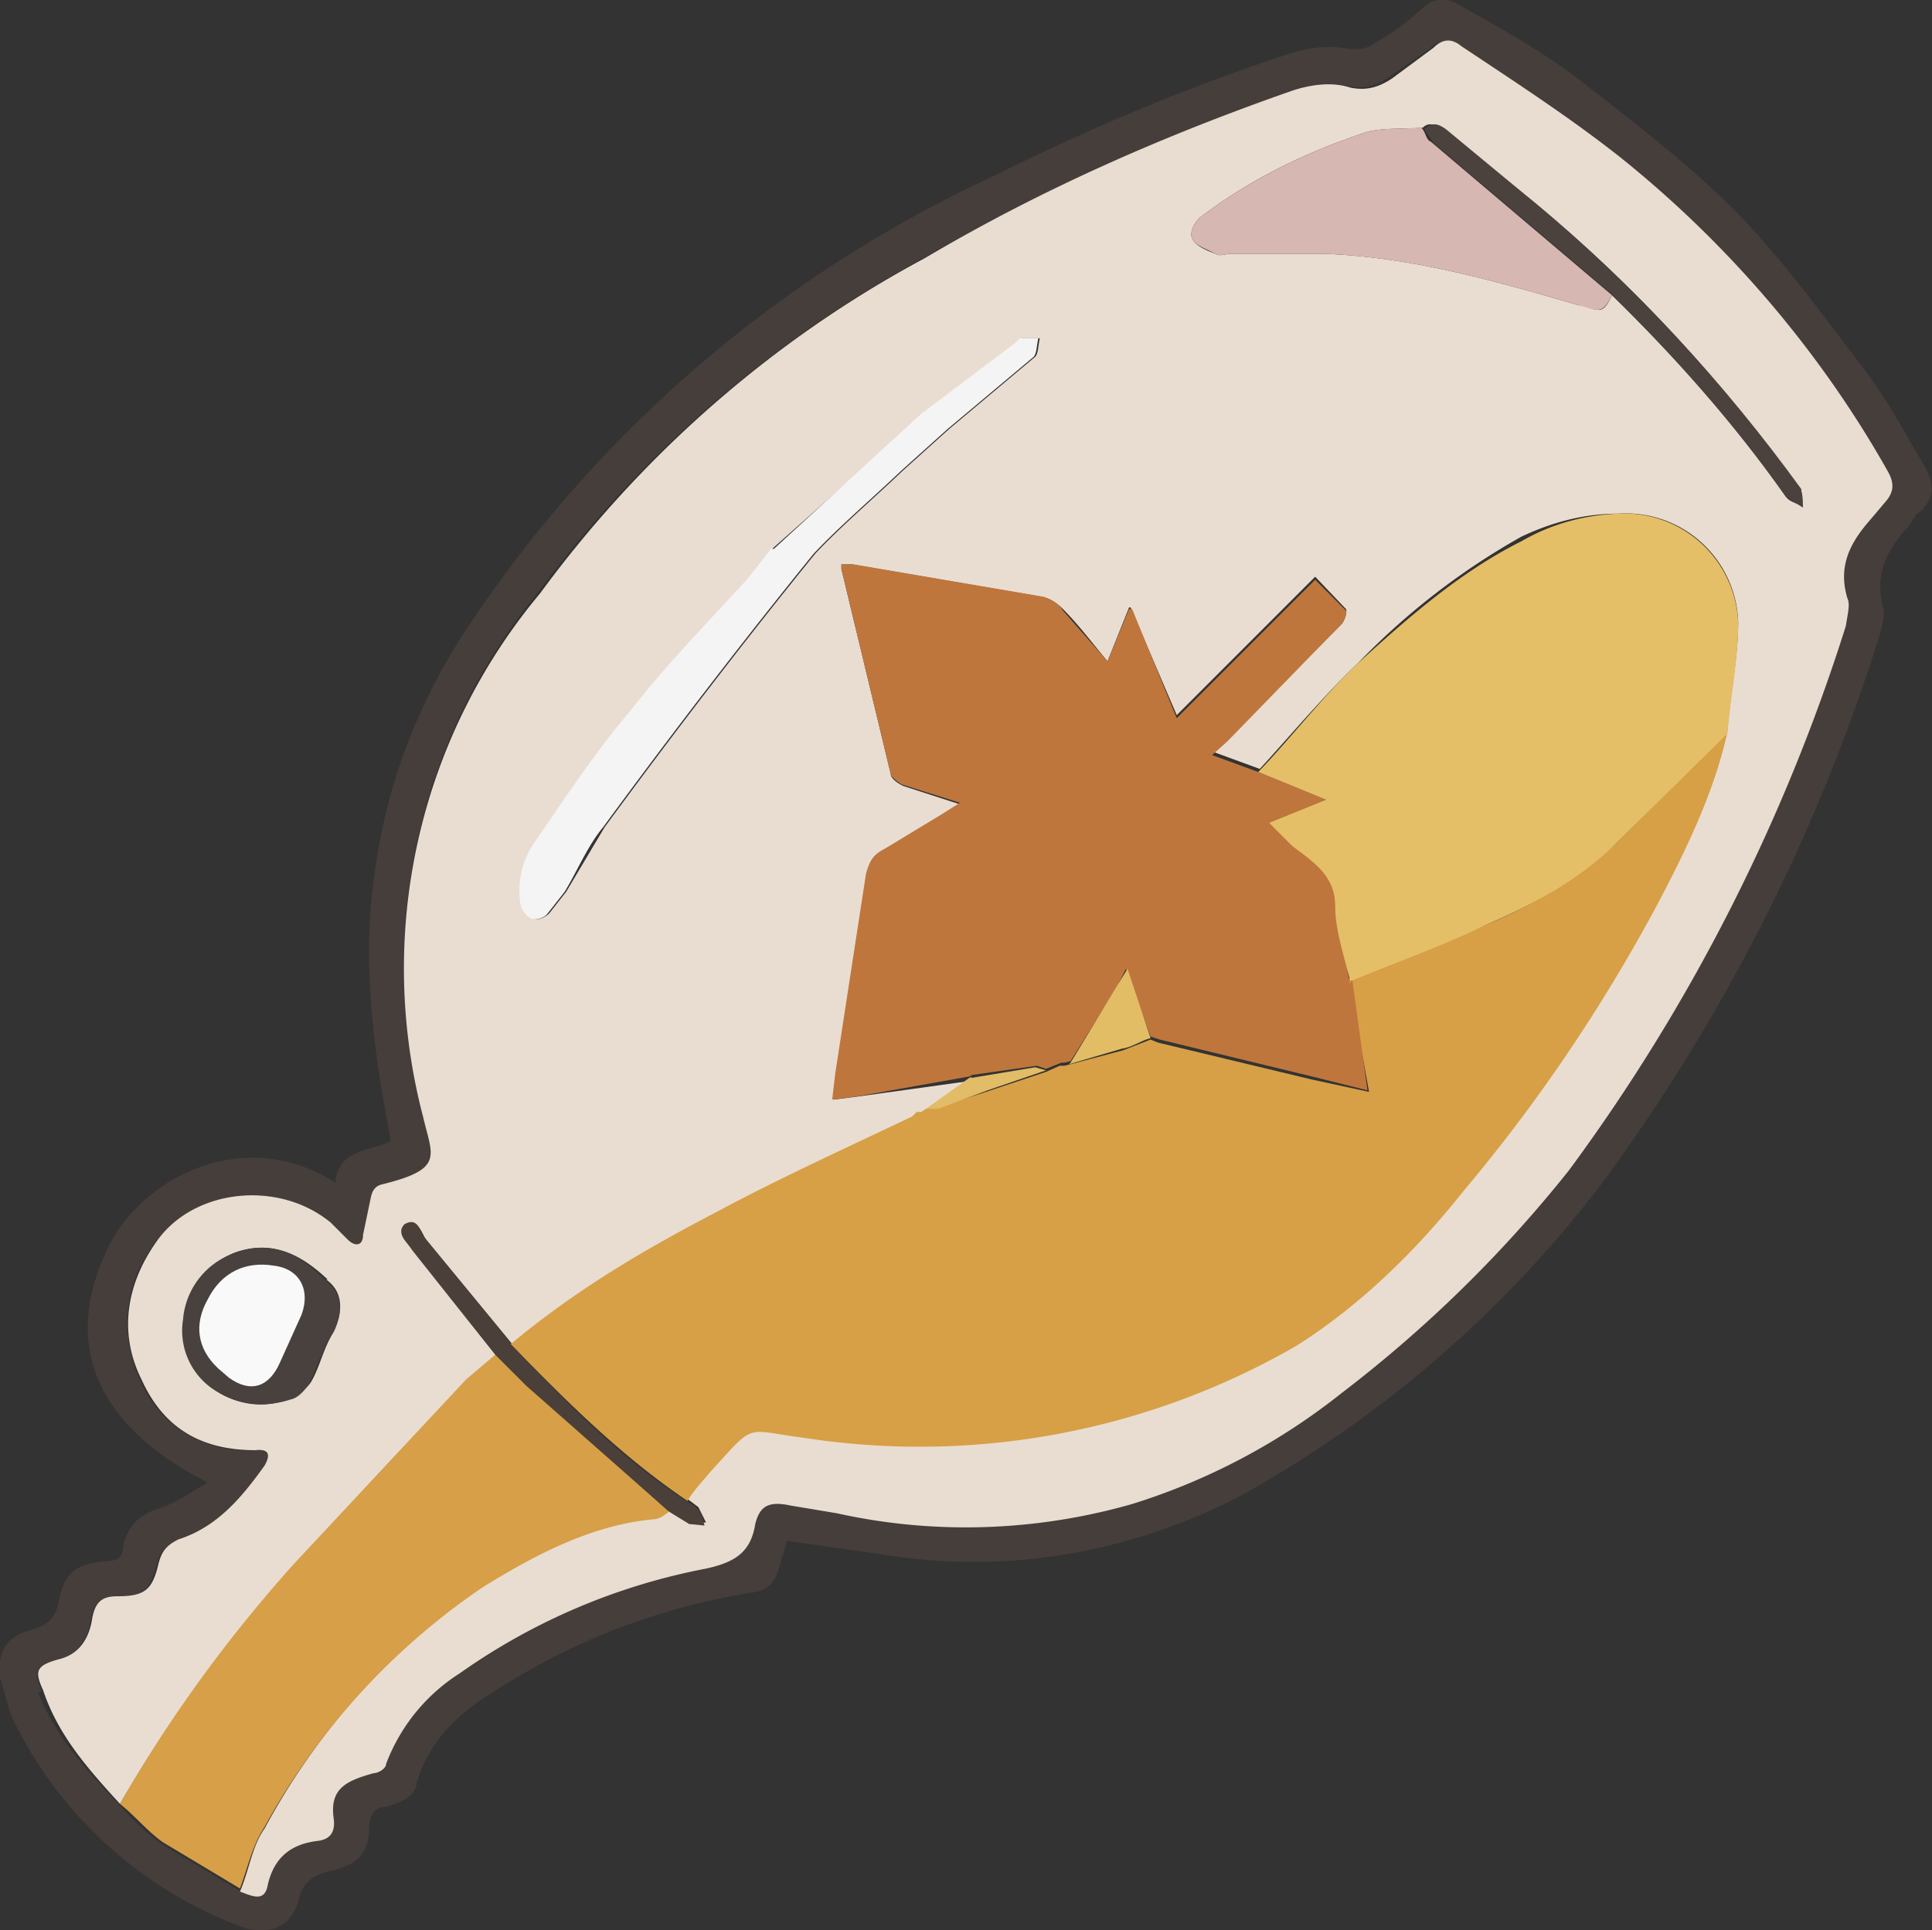
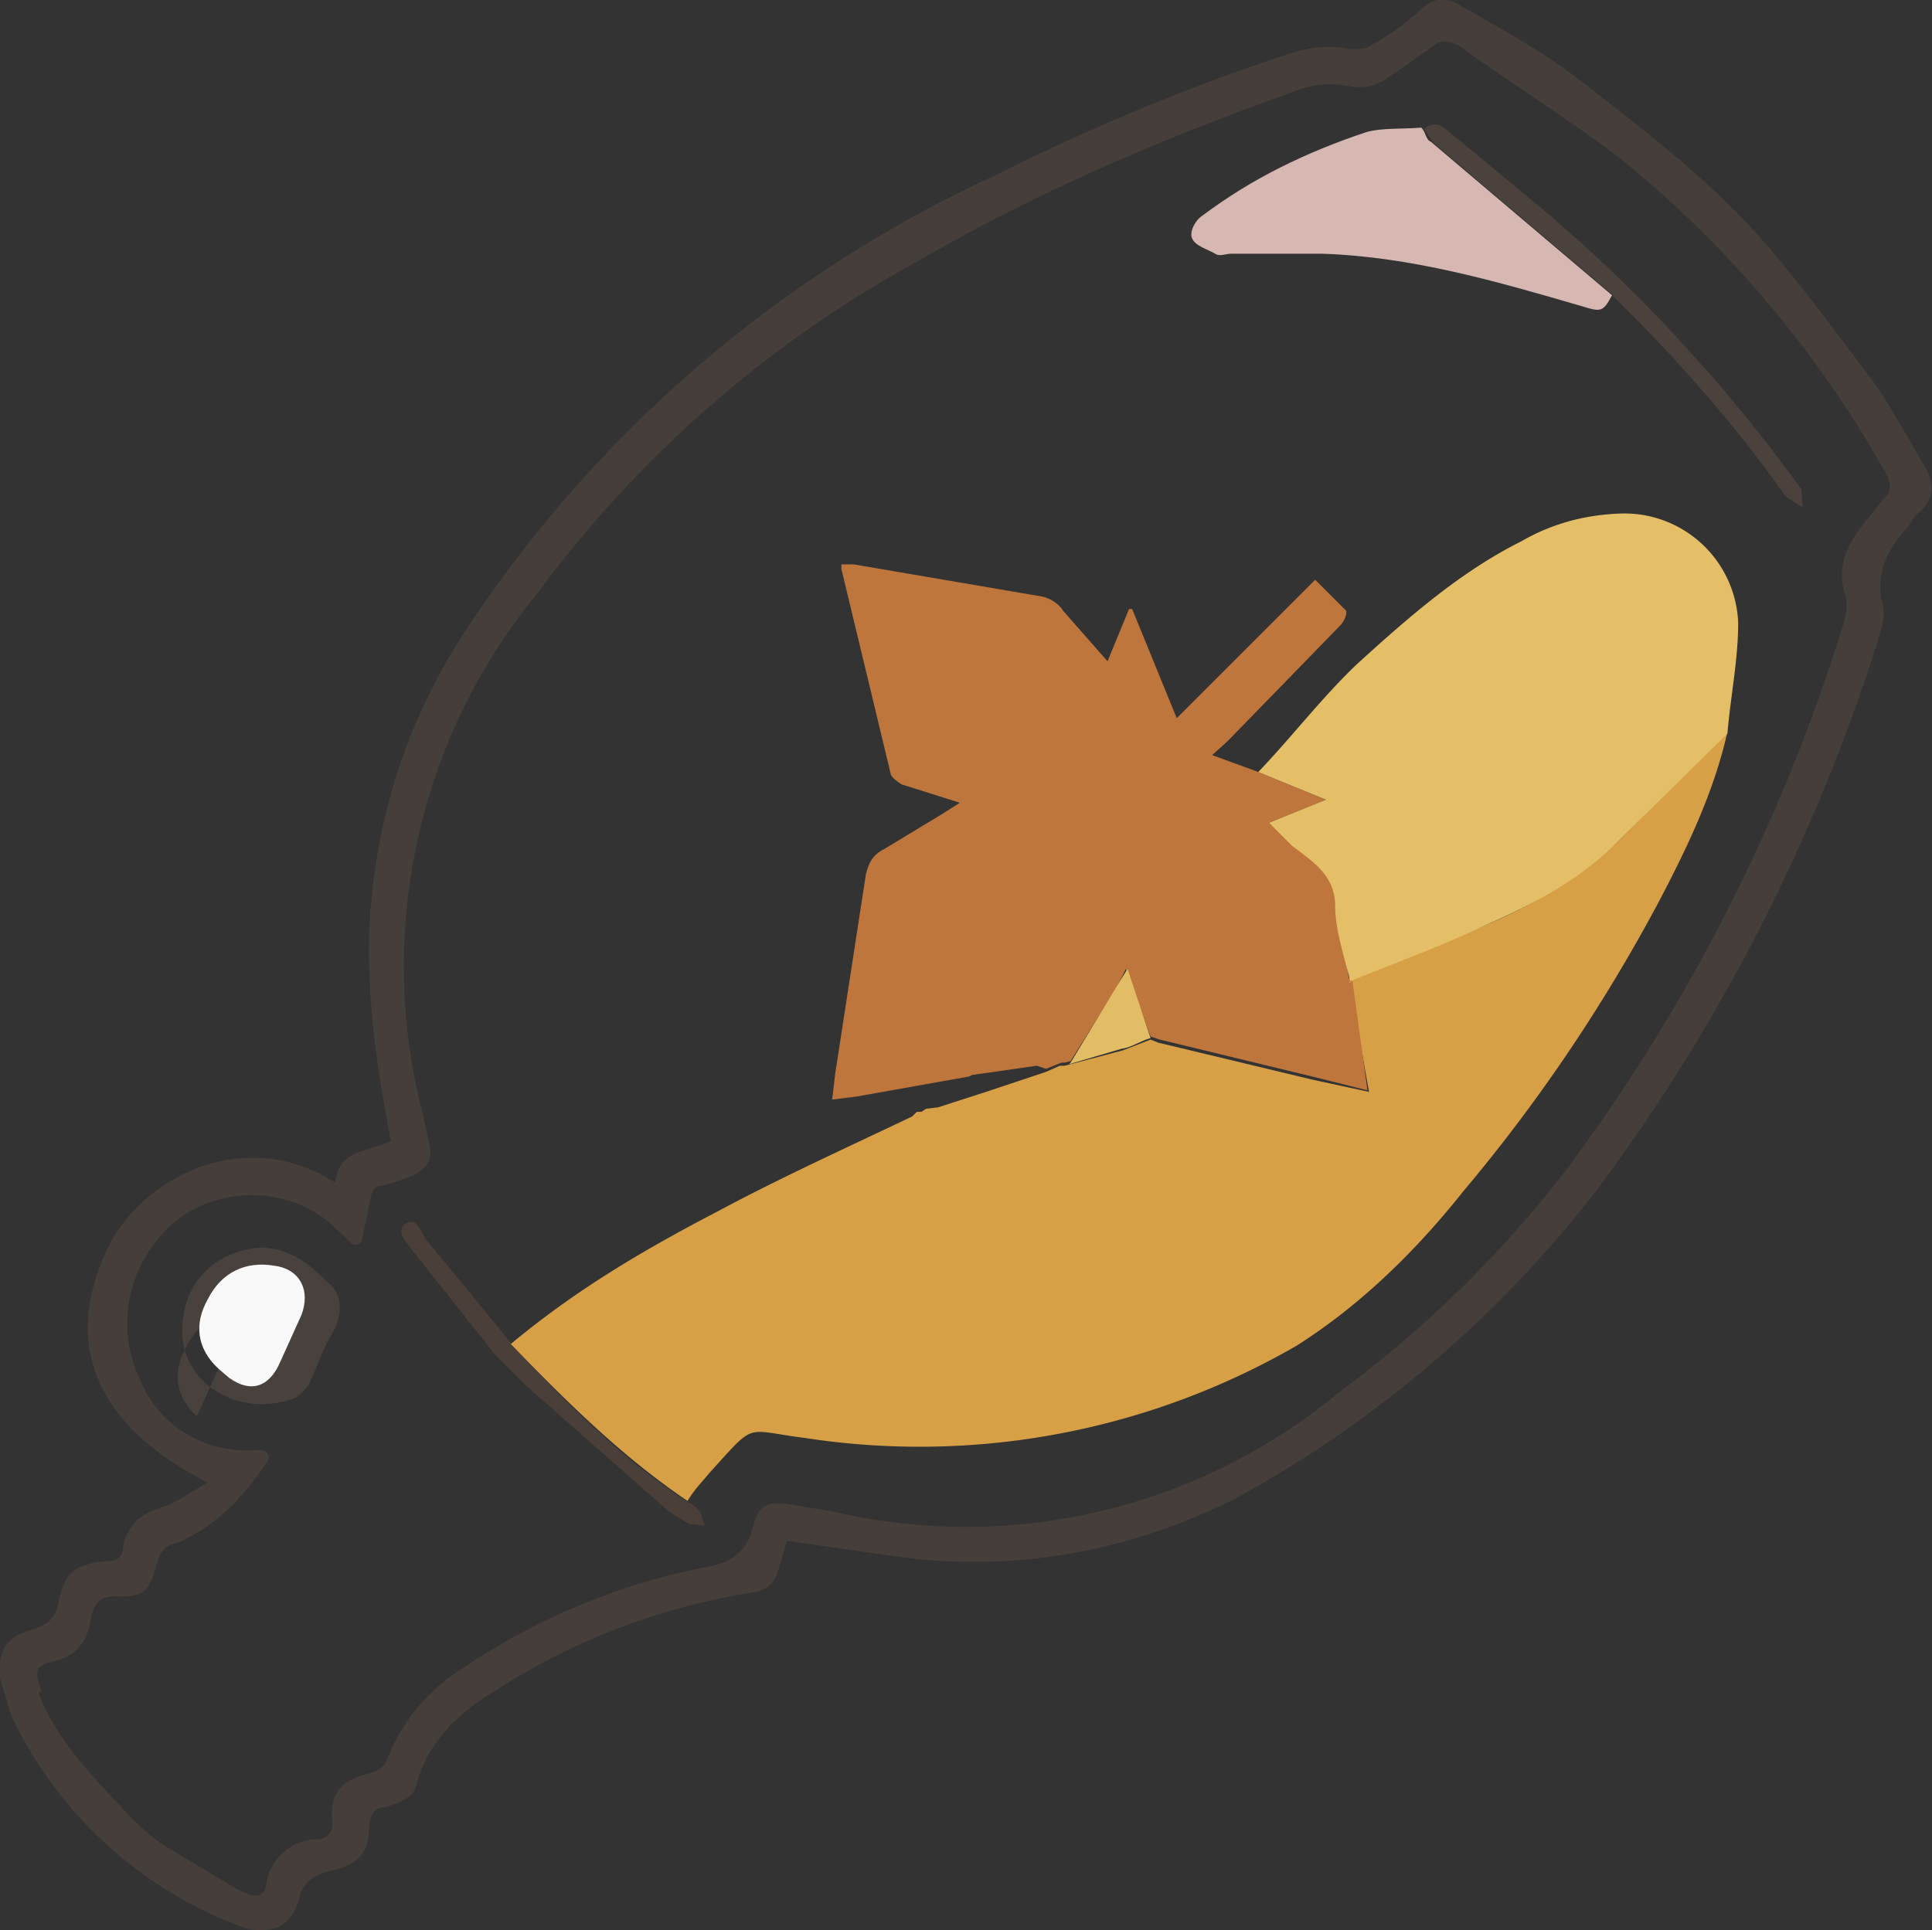
<svg xmlns="http://www.w3.org/2000/svg" id="a" viewBox="0 0 125.6 125.5">
  <rect x="0" y="0" width="125.6" height="125.5" fill="#333333" stroke="none" />
  <defs>
    <style>.j{fill:#e9ddd1}.o{fill:#e2bc66}</style>
  </defs>
  <path fill="#463e3a" d="m51.2 100.1-.6 2c-.3 1-.9 1.4-2 1.5-5.9 1-11.4 3.1-16.5 6.4-2.3 1.4-4.2 3.2-5 5.9-.1 1-1.1 1.3-2 1.6-.7 0-1 .4-1.1 1.2 0 1.9-.8 2.6-2.7 3-1 .3-1.5.7-1.8 1.5-.4 2-1.7 2.6-3.5 2.2A27 27 0 0 1 .7 111.5l-.7-2.4c-.2-1.6.4-2.7 2-3.1 1-.3 1.6-.7 1.8-1.8.4-2 1.1-2.5 3.2-2.7.7 0 1-.3 1-1 .3-1.2 1-2 2.3-2.4 1-.3 2-1 3.2-1.7-7.3-3.7-9.4-9-6.6-15 2-4.6 8.8-8.4 14.9-4.5.2-2.2 2.2-2 3.6-2.7l-.3-1.7c-.7-3.8-1.2-7.7-1.1-11.8.3-7.1 2.3-13.6 6.2-19.6a82.6 82.6 0 0 1 34.5-29.7c6-3 12.4-5.7 18.8-7.8 1.4-.5 2.8-.7 4.3-.4.5 0 1 0 1.4-.3A16 16 0 0 0 92.4.6c.8-.8 1.7-.8 2.6-.2 2.5 1.4 5 2.8 7.3 4.5 3.6 2.8 7.3 5.6 10.6 8.9 3 3.1 5.7 6.8 8.5 10.5 1.3 1.7 2.4 3.8 3.6 5.8.6 1 1 2.1-.2 3.2-.4.2-.6.9-.9 1.1-1.3 1.5-2 3-1.5 5 .2.6-.1 1.5-.3 2.2-4 12.7-10.1 24.7-18 35.4a75.5 75.5 0 0 1-23.7 20.4c-6.9 3.5-14.6 4.9-22.2 3.8l-7-1Zm-48.7 10c1.1 2.8 3.1 5 5.2 7.2.8.9 1.7 1.8 2.8 2.6l5 3c.7.3 1.5.8 1.8-.3a3.4 3.4 0 0 1 3.2-3c.8 0 1.2-.5 1.1-1.2-.2-2 .8-2.7 2.5-3.1.4-.1.8-.4 1-.7a12 12 0 0 1 4.8-6 43 43 0 0 1 16-6.7c1.7-.3 2.7-1 3.1-2.8.3-1.2 1-1.5 2.2-1.3l3 .5a38 38 0 0 0 32.9-7.8 74.7 74.7 0 0 0 14.7-14.4 117.4 117.4 0 0 0 18-35.4c.2-.5.3-1.3.2-1.9-.7-1.9.1-3.4 1.2-4.8l1.2-1.5c.7-.6.5-1.2.1-1.9a70.9 70.9 0 0 0-17.3-20.4c-3.3-2.5-7-4.8-10.3-7.2-.8-.4-1.2-.5-2 .2L90.3 5c-.8.6-1.7.8-2.6.6A6.3 6.3 0 0 0 84 6c-8.4 3-16.4 6.4-24 10.8a76.1 76.1 0 0 0-25 21.7 38.2 38.2 0 0 0-7.5 34c.6 2.9 1.3 3.5-2.6 4.6-.6 0-.7.3-.8.8l-.5 2.4c-.1.7-.5.9-1 .3l-1.3-1.2c-3.4-2.7-8.7-2.1-11.2 1.4-2 2.5-2.4 6-1 8.9 1.2 3 4.2 4.8 7.4 4.6 1-.1 1.2.4.7 1-1.5 2.2-3.3 4-5.6 5-.9.2-1.2.6-1.4 1.4-.5 1.8-.9 2.2-2.7 2.1-1 0-1.4.5-1.6 1.5-.2 1.3-.8 2.3-2.3 2.7-1.3.3-1.4.6-.9 2h-.1Z" />
-   <path d="M19.1 101.8c-4.3 4.7-8.1 10-11.3 15.5-2-2.2-4-4.4-5-7.4-.6-1.3-.4-1.6 1-2 1.3-.3 2-1.3 2.2-2.7.2-1 .6-1.4 1.6-1.4 1.8 0 2.3-.4 2.7-2.1.2-.8.5-1.2 1.3-1.6 2.5-.8 4.1-2.7 5.6-4.8.4-.7.3-1.1-.6-1-3.6 0-6-1.5-7.4-4.6-1.5-3-1-6.2 1-9 2.4-3.4 7.9-4 11.3-1.2l1.1 1.1c.5.5 1 .4 1-.3l.5-2.4c.1-.5.3-.8.8-.9 4-1 3.2-1.8 2.6-4.4a38 38 0 0 1 7.6-34c6.6-9 15.1-16.5 25-21.8 7.6-4.5 15.6-8 23.9-10.9 1.2-.4 2.6-.6 3.8-.2 1 .2 1.8 0 2.7-.6l2.7-2c.6-.6 1.2-.6 1.8-.1 3.6 2.4 7 4.6 10.3 7.2 7 5.6 13 12.6 17.4 20.4.4.7.5 1.3-.1 2l-1.1 1.3c-1.3 1.5-2 3-1.4 5 .2.4 0 1.1-.1 1.8-4 12.7-10.1 24.7-18 35.4a84.2 84.2 0 0 1-14.8 14.5 41.8 41.8 0 0 1-13.6 7.2c-6.3 1.8-12.9 2-19.2.6l-3-.5c-1.4-.3-2 0-2.3 1.2-.3 1.9-1.4 2.5-3.2 2.9a41 41 0 0 0-16 6.8 12 12 0 0 0-4.8 5.9c0 .3-.5.6-.8.6-1.8.5-2.9 1-2.6 3 .1.9-.3 1.3-1 1.4-1.8.2-2.9 1.1-3.3 2.9-.2 1.1-1 .7-1.8.4.6-1.4.8-3 1.6-4.1A45 45 0 0 1 31.5 103c3.3-2.1 6.9-4 11-4.3l1-.5 1.4.8h1l-.5-1-.8-.6 1.5-1.7c3-3.4 2.2-2.8 6.2-2.3a49 49 0 0 0 32-6c4-2.6 7.7-6 10.8-10 4.7-5.8 9-12 12.6-18.6 1.9-3.6 3.7-7.2 4.6-11.3.2-2.4.7-4.8.7-7.1a7.3 7.3 0 0 0-7.8-7c-2.3 0-4.4.6-6.3 1.5a46 46 0 0 0-10.6 8.2C86 45.3 84 47.7 81.9 50l-3-1.1 8.3-8.3c.2-.2.4-.8.3-1l-2-2.1-9 9-3-7h-.1L72 43c-1-1.2-1.9-2.4-2.9-3.4-.3-.3-.8-.7-1.4-.8l-12.3-2.1h-.7v.3l3.2 13.3c0 .3.4.6.8.8l3.7 1.2-1 .7-4 2.3c-.6.3-1 .8-1 1.7l-2 12.8-.2 1.7 1.6-.2 7.2-1-2.8 2h-.3l-.3.2-.3.2L46.5 79a72 72 0 0 0-13.2 8.4l-5.6-6.8c-.3-.4-.5-1.4-1.3-.8-.7.4.1 1 .5 1.5l5.4 6.8-1.9 1.6c-3.8 4-7.6 8-11.3 12.2zm83.6-82c1.4.5 1.5.6 2.1-.6 4.1 4 8 8.4 11.3 13.1.3.4.8.4 1.1.7 0-.5 0-1-.2-1.2-5-7-10.7-13.2-17.2-18.6L94 8.5c-.5-.2-1-.7-1.5-.2-1.2.1-2.7 0-3.7.3-3.9 1.3-7.4 3-10.6 5.4-.5.3-.9 1.1-.7 1.5.2.5 1 .8 1.5 1 .3.2.7 0 1 0h6c5.8.2 11.3 1.8 16.8 3.4h-.1ZM60 27l-9.7 8.6c-.8 1-1.5 2-2.4 2.9-2.3 2.5-4.7 5-6.8 7.7-2.2 2.8-4.2 5.6-6.2 8.5a5.5 5.5 0 0 0-1 3.8c0 .5.3 1 .7 1.2.2.2.8 0 1.1-.3l1.1-1.4 2.5-4.2c4.4-6 9-12 13.7-17.8 1.7-1.8 3.7-3.5 5.7-5.4l3-2.7 5.6-4.7c.2-.2.2-.8.3-1.2h-1.2l-.3.3c-2.1 1.6-4.2 3-6.1 4.8ZM21.3 83.2c-1.9-1.8-3.7-2.5-5.9-1.8a5 5 0 0 0-3.3 4.4c-.5 2 .5 3.6 2.2 4.8 1.4.8 3.1 1 4.6.3a3 3 0 0 0 1.3-1c.6-1 .8-2.2 1.5-3.3.7-1.5.5-2.7-.5-3.4Z" class="j" />
-   <path fill="#d79f47" d="m10.6 119.8 5 3c.5-1.3.8-2.8 1.6-4a45 45 0 0 1 14.2-15.6c3.4-2.1 7-4 11-4.4.5 0 .8-.3 1.1-.5L34.3 90l-2-2-2 1.7-11.2 12c-4.3 4.8-8.1 10-11.3 15.6 1 .8 1.8 1.8 2.8 2.5" />
  <path fill="#d7a046" d="M44.7 97.6c.4-.7 1-1.3 1.4-1.8 3.1-3.4 2.2-2.8 6.2-2.3a49 49 0 0 0 32-6c4.1-2.6 7.7-6.1 10.8-10q7.2-8.55 12.6-18.6c1.9-3.6 3.7-7.3 4.6-11.3l-7.2 7.2a29 29 0 0 1-8.4 5.3c-2.9 1.3-6 2.4-9 3.6L89 71l-3.7-.8-10-2.4-.5-.2-1.8.7-3.4.9-.4.1h-.3l-.9.4-3.9 1.3-3.1 1-.8.1-.3.2h-.3l-.3.3c-4.2 2-8.6 4-12.7 6.2-4.8 2.5-9.2 5.1-13.4 8.6 3.6 3.7 7.2 7.3 11.5 10.2" />
  <path fill="#bf763c" d="m87.7 63.7-.8-4.9c0-2-1.4-2.9-2.7-3.9l-1.7-1.4 3.7-1.5-4.4-1.8-3-1.1 1-.9 7.3-7.5c.3-.3.5-.8.4-1l-2-2-9 9-2.9-7.1h-.2L72 43l-2.9-3.3c-.3-.5-.9-.8-1.3-.9l-12.3-2.1h-.8v.3l3.2 13.3c0 .2.4.5.7.7l3.8 1.2-1.1.7-3.8 2.3c-.8.4-1 .9-1.2 1.6l-2 13-.2 1.7 1.6-.2L63 70l.2-.1 4.2-.6.6.2 1-.4h.2l.4-.1 3-4.8.6-1.2 1.6 4.4.6.2 9.9 2.4 3.6.9-1-7.3h-.2Z" />
  <path fill="#e5bf67" d="M87.8 63.8c2.9-1.2 6-2.3 8.9-3.7 3-1.3 6-2.9 8.4-5.3l7.2-7.1c.2-2.4.7-4.8.7-7.2a7.4 7.4 0 0 0-7.8-7.1q-3.45.15-6.3 1.8c-4 2-7.4 5-10.7 8-2.3 2.2-4.2 4.7-6.4 7l4.4 1.8-3.7 1.5L84 55c1.3 1 2.8 1.9 2.8 3.9 0 1.6.6 3.3 1 5h-.1Z" />
  <path fill="#d7b7b2" d="M104.8 19.2 93 9.2c-.3-.1-.3-.6-.6-.9-1.2.1-2.6 0-3.6.3-3.9 1.3-7.4 3-10.6 5.4-.5.3-.9 1.1-.7 1.5.2.5 1 .7 1.5 1 .3.2.7 0 1 0h6c5.8.2 11.3 1.8 16.8 3.4 1.3.4 1.4.4 2-.7" />
-   <path fill="#f5f4f4" d="M50.2 35.6c-.8 1-1.5 2-2.4 2.9-2.3 2.5-4.7 5-6.8 7.7-2.3 2.7-4.2 5.6-6.2 8.5a5.5 5.5 0 0 0-1 3.8c0 .5.3 1 .7 1.2.2.2.9 0 1.1-.3l1.1-1.4c.8-1.3 1.5-3 2.5-4.2 4.4-6 9-12 13.7-17.8 1.7-1.8 3.7-3.5 5.7-5.4l3-2.7 5.6-4.7c.2-.2.2-.8.3-1.2h-1.2l-.3.3-6.1 4.6-9.6 8.8h-.1Z" />
  <path fill="#4b423e" d="M104.8 19.2c4.1 4 8 8.4 11.3 13.1l1.1.7-.1-1.2c-5-6.9-10.8-13.2-17.3-18.6L94 8.4c-.3-.2-.8-.6-1.4 0l.6.9 11.8 10v-.1Z" />
-   <path fill="#49413d" d="M21.2 83.3c1 .7 1.2 2 .4 3.4-.6 1-1 2.2-1.5 3.3-.3.4-.7.9-1.2 1-1.5.5-3.2.4-4.6-.4a4.6 4.6 0 0 1-2.4-4.8 5 5 0 0 1 3.6-4.4c2-.7 3.9 0 5.7 1.9m-7 5.7.7.6c1.4 1 2.6.6 3.3-1l1.4-3.1c.6-1.6-.1-2.9-1.8-3.2-1.8-.3-3.4.4-4.3 2.2-.9 1.6-.7 3.2.7 4.5" />
+   <path fill="#49413d" d="M21.2 83.3c1 .7 1.2 2 .4 3.4-.6 1-1 2.2-1.5 3.3-.3.4-.7.9-1.2 1-1.5.5-3.2.4-4.6-.4a4.6 4.6 0 0 1-2.4-4.8 5 5 0 0 1 3.6-4.4c2-.7 3.9 0 5.7 1.9m-7 5.7.7.6c1.4 1 2.6.6 3.3-1c.6-1.6-.1-2.9-1.8-3.2-1.8-.3-3.4.4-4.3 2.2-.9 1.6-.7 3.2.7 4.5" />
  <path fill="#4a4039" d="m33.2 87.3-5.5-6.7c-.4-.5-.5-1.5-1.4-1-.6.6.2 1.2.5 1.7l5.4 6.8 2 2 9.3 8.2 1.3.8 1 .1c-.1-.4-.2-.8-.4-1-.2-.3-.5-.4-.8-.6-4.3-2.8-8-6.6-11.4-10.2z" />
-   <path d="m63.2 70-.2.1-2.8 2h.8l3.2-1.2 3.8-1.3-.7-.2-4.2.7Zm-3.6 2.4.3-.1-.2.1Z" class="o" />
  <path fill="#e3bd65" d="m69.5 69.2 3.4-1c.7-.1 1.2-.5 1.9-.7L73.3 63l-.8 1.3-2.9 4.8Z" />
  <path d="m69 69.2-1 .4zm.2 0h-.3z" class="o" />
-   <path d="M63.3 70H63h.1Z" class="j" />
  <path fill="#faf9f9" d="M14.9 89.6c1.4 1 2.6.6 3.3-1l1.4-3.1c.6-1.6-.1-3-1.8-3.2-1.8-.3-3.4.4-4.3 2.2-.9 1.6-.7 3.2.7 4.5z" />
</svg>